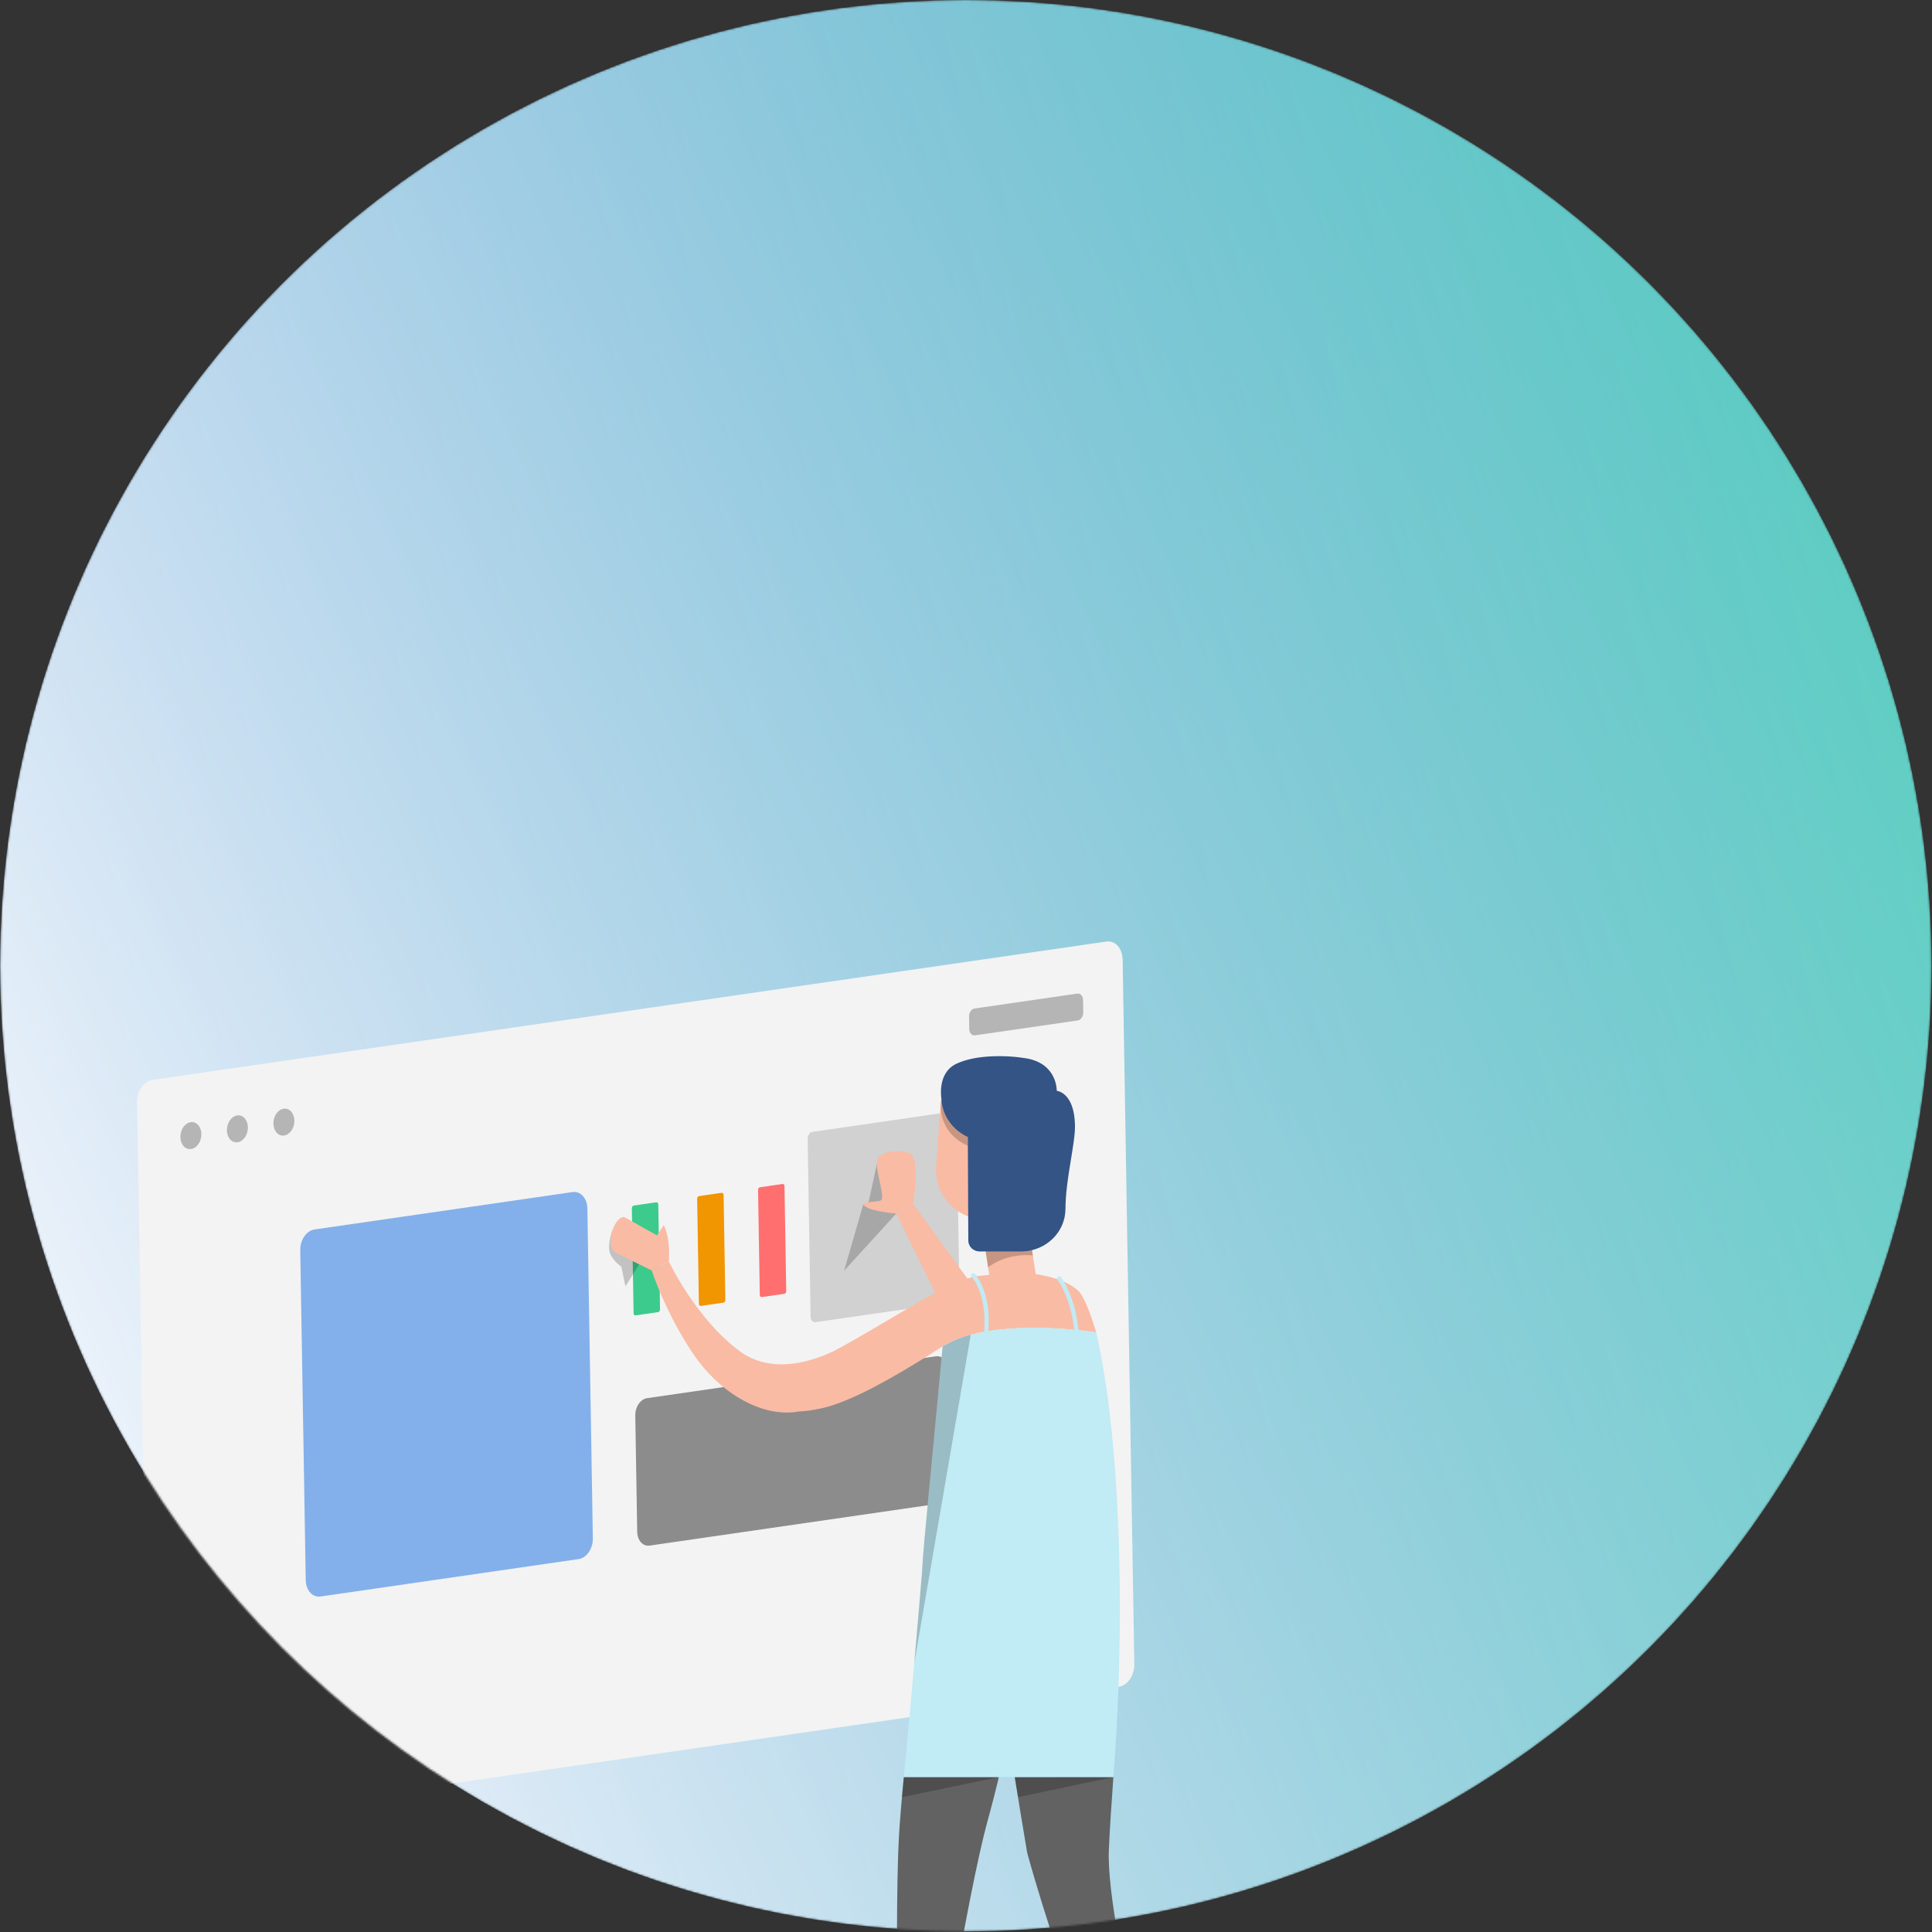
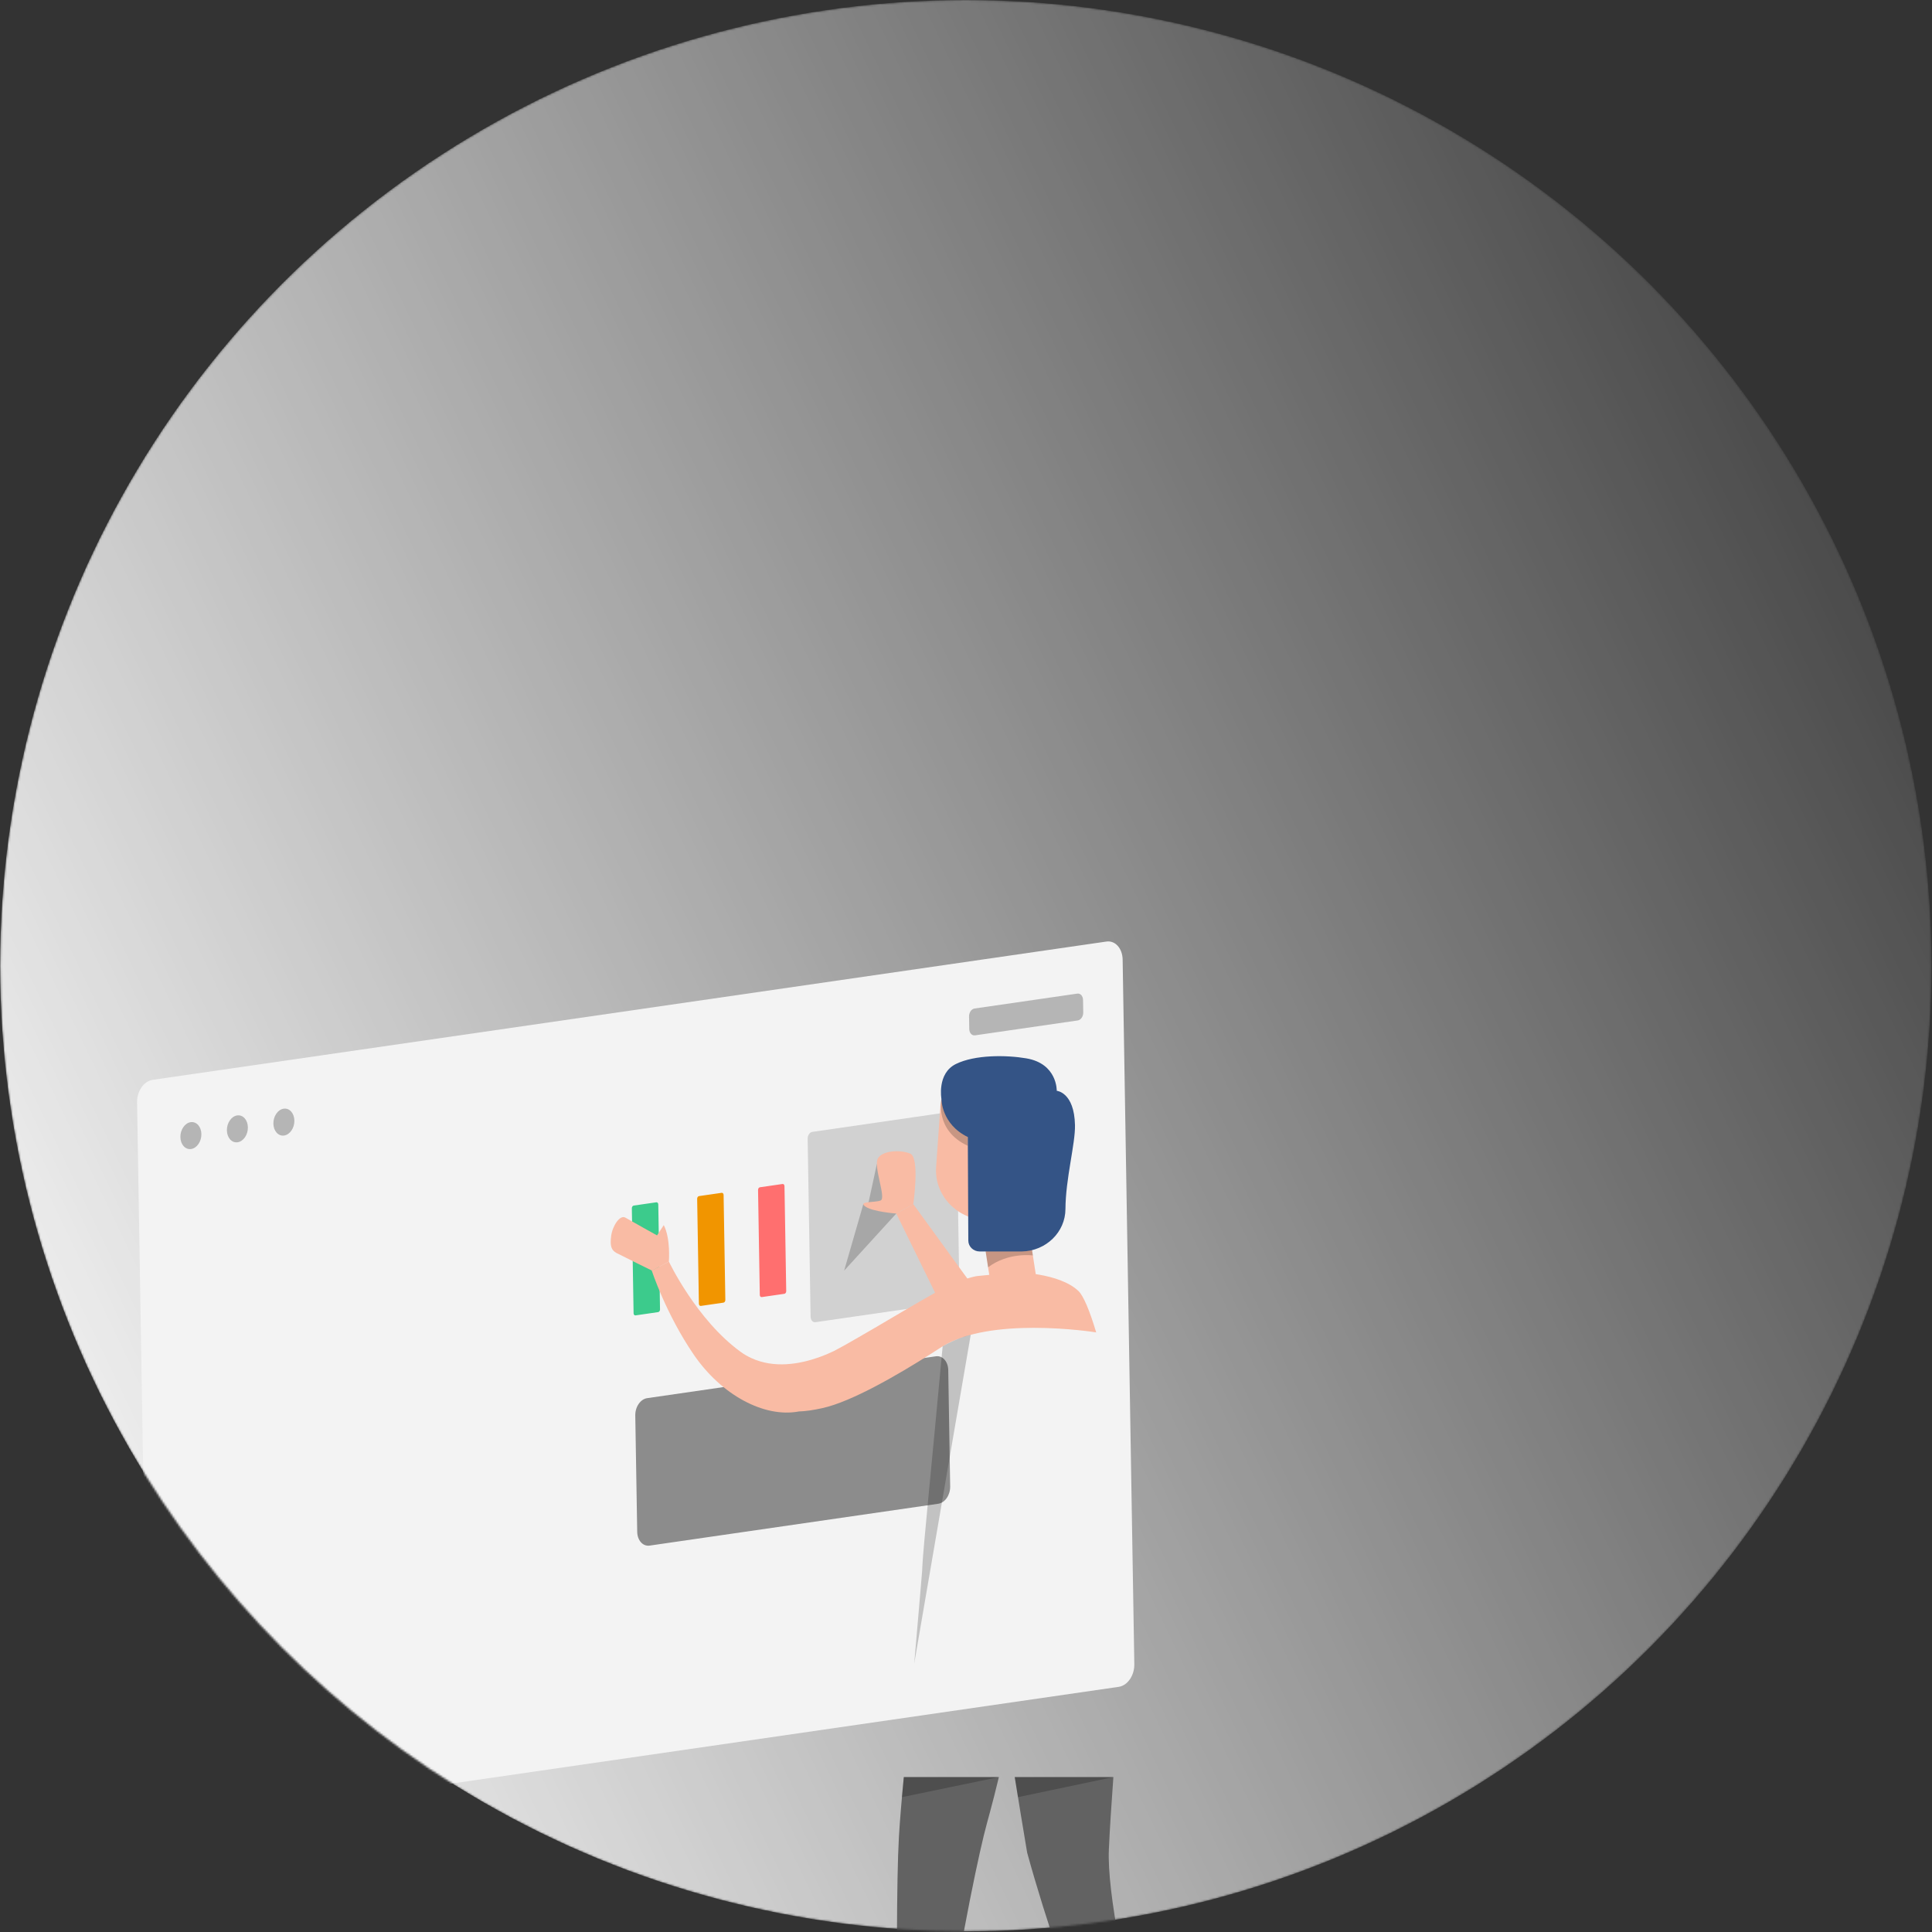
<svg xmlns="http://www.w3.org/2000/svg" width="975" height="975" viewBox="0 0 975 975" fill="none">
  <rect x="0" y="0" width="975" height="975" fill="#333333" stroke="none" />
  <g clip-path="url(#clip0)">
    <mask id="mask0" mask-type="alpha" maskUnits="userSpaceOnUse" x="-27" y="-64" width="869" height="1077">
      <rect x="-27" y="-64" width="868.846" height="1076.7" fill="#C4C4C4" />
    </mask>
    <g mask="url(#mask0)">
</g>
    <mask id="mask1" mask-type="alpha" maskUnits="userSpaceOnUse" x="0" y="0" width="975" height="975">
      <circle cx="487.419" cy="487.342" r="487.342" fill="url(#paint0_linear)" />
    </mask>
    <g mask="url(#mask1)">
-       <circle cx="487.419" cy="487.342" r="487.342" fill="url(#paint1_linear)" />
      <circle cx="487.419" cy="487.342" r="487.342" fill="url(#paint2_linear)" />
      <path fill-rule="evenodd" clip-rule="evenodd" d="M564.596 851.273L83.257 921.064C78.828 921.706 75.161 917.637 75.067 911.974L69.171 556.369C69.077 550.707 72.591 545.596 77.02 544.953L558.36 475.162C562.79 474.52 566.456 478.59 566.55 484.252L572.447 839.858C572.541 845.52 569.026 850.631 564.596 851.273" fill="#F3F3F3" />
-       <path fill-rule="evenodd" clip-rule="evenodd" d="M292.018 786.801L161.765 805.687C157.723 806.273 154.376 802.559 154.291 797.391L151.53 630.886C151.444 625.718 154.651 621.053 158.694 620.467L288.947 601.581C292.99 600.995 296.336 604.71 296.422 609.877L299.183 776.382C299.269 781.55 296.061 786.215 292.018 786.801" fill="#83B0EA" />
      <path fill-rule="evenodd" clip-rule="evenodd" d="M473.511 758.88L327.836 780.002C324.449 780.493 321.645 777.382 321.573 773.052L320.599 714.316C320.527 709.987 323.215 706.079 326.602 705.588L472.277 684.466C475.664 683.975 478.468 687.087 478.54 691.416L479.514 750.152C479.585 754.482 476.898 758.389 473.511 758.88" fill="#8C8C8C" />
      <path fill-rule="evenodd" clip-rule="evenodd" d="M365.11 657.386L353.684 659.043C353.156 659.12 352.718 658.634 352.707 657.959L351.829 604.984C351.817 604.309 352.237 603.7 352.765 603.623L364.191 601.966C364.72 601.89 365.157 602.375 365.169 603.05L366.047 656.025C366.058 656.7 365.639 657.31 365.11 657.386" fill="#F19500" />
      <path fill-rule="evenodd" clip-rule="evenodd" d="M395.839 652.93L384.412 654.587C383.884 654.664 383.447 654.178 383.435 653.503L382.557 600.528C382.546 599.853 382.965 599.244 383.493 599.167L394.92 597.51C395.448 597.434 395.886 597.919 395.897 598.594L396.775 651.569C396.787 652.244 396.367 652.854 395.839 652.93" fill="#FF6F6F" />
      <path fill-rule="evenodd" clip-rule="evenodd" d="M481.838 657.062L411.548 667.253C410.212 667.447 409.106 666.22 409.078 664.512L407.588 574.659C407.56 572.951 408.619 571.409 409.955 571.216L480.246 561.024C481.582 560.83 482.688 562.058 482.716 563.766L484.206 653.619C484.234 655.327 483.174 656.868 481.838 657.062" fill="#D1D1D1" />
      <path fill-rule="evenodd" clip-rule="evenodd" d="M332.147 662.166L320.721 663.822C320.192 663.899 319.755 663.414 319.744 662.738L318.865 609.764C318.854 609.089 319.273 608.479 319.802 608.402L331.228 606.745C331.757 606.669 332.194 607.154 332.205 607.83L333.084 660.804C333.095 661.479 332.676 662.089 332.147 662.166" fill="#3CCB8C" />
      <path fill-rule="evenodd" clip-rule="evenodd" d="M101.632 572.316C101.694 576.057 99.372 579.433 96.446 579.857C93.519 580.282 91.097 577.593 91.035 573.852C90.973 570.111 93.295 566.735 96.221 566.311C99.147 565.887 101.57 568.575 101.632 572.316" fill="#B5B5B5" />
      <path fill-rule="evenodd" clip-rule="evenodd" d="M125.097 568.913C125.159 572.654 122.837 576.031 119.911 576.455C116.985 576.879 114.562 574.191 114.5 570.45C114.438 566.709 116.76 563.333 119.686 562.909C122.613 562.484 125.035 565.173 125.097 568.913" fill="#B5B5B5" />
      <path fill-rule="evenodd" clip-rule="evenodd" d="M148.562 565.511C148.624 569.252 146.302 572.628 143.376 573.053C140.45 573.477 138.027 570.789 137.965 567.048C137.903 563.307 140.225 559.93 143.151 559.506C146.077 559.082 148.5 561.77 148.562 565.511" fill="#B5B5B5" />
      <path fill-rule="evenodd" clip-rule="evenodd" d="M543.898 514.979L492.034 522.499C490.47 522.726 489.176 521.289 489.143 519.29L489.038 512.983C489.005 510.984 490.245 509.18 491.81 508.953L543.674 501.433C545.237 501.206 546.532 502.643 546.565 504.642L546.67 510.949C546.703 512.948 545.462 514.752 543.898 514.979" fill="#B5B5B5" />
      <path opacity="0.2" fill-rule="evenodd" clip-rule="evenodd" d="M442.518 587.427L438.338 606.695L435.678 607.695L425.997 641.248L452.312 612.419L447.541 589.76L442.518 587.427Z" fill="black" />
-       <path opacity="0.2" fill-rule="evenodd" clip-rule="evenodd" d="M309.135 620.754C309.135 620.754 306.722 626.644 307.527 631.21C308.333 635.776 313.56 639.212 313.56 639.212L315.628 649.168L322.588 638.057" fill="black" />
      <path fill-rule="evenodd" clip-rule="evenodd" d="M472.135 652.861L452.311 612.419L460.914 607.695L494.55 653.999L472.135 652.861Z" fill="#F9BBA4" />
      <path fill-rule="evenodd" clip-rule="evenodd" d="M496.76 615.727L504.684 616.245C519.11 617.188 531.603 606.726 532.586 592.877L534.766 562.151C535.75 548.303 524.85 536.311 510.424 535.368L502.499 534.85C488.071 533.907 475.58 544.368 474.597 558.217L472.417 588.943C471.434 602.792 482.333 614.784 496.76 615.727" fill="#F9BBA4" />
      <path fill-rule="evenodd" clip-rule="evenodd" d="M492.746 601.324L492.684 600.922L493.463 600.802L501.059 595.27L502.643 599.383L515.65 597.371L523.29 646.842L500.325 650.393L497.076 629.361C495.373 618.33 492.881 614.548 488.532 613.276C484.184 612.004 479.91 607.125 479.91 607.125L492.746 601.324Z" fill="#F9BBA4" />
      <path opacity="0.2" fill-rule="evenodd" clip-rule="evenodd" d="M475.116 554.671C475.116 554.671 471.557 570.467 488.437 578.255L488.417 573.815L475.116 554.671Z" fill="black" />
      <path opacity="0.2" fill-rule="evenodd" clip-rule="evenodd" d="M521.241 633.569C521.241 633.569 508.891 631.814 498.649 639.547L497.417 631.562L518.607 628.748L520.828 630.892L521.241 633.569Z" fill="black" />
      <path fill-rule="evenodd" clip-rule="evenodd" d="M475.116 554.671C475.116 554.671 474.997 567.313 488.417 573.815L488.667 626.085C488.681 629.114 491.243 631.561 494.398 631.561H515.7C527.878 631.338 537.645 621.822 537.689 610.13C537.748 594.945 542.695 577.22 542.5 567.833C542.156 551.154 533.298 550.482 533.298 550.482C533.298 550.482 533.684 536.782 517.927 534.103C507.879 532.395 492.036 532.202 482.383 536.967C472.73 541.733 475.116 554.671 475.116 554.671" fill="#345486" />
      <path fill-rule="evenodd" clip-rule="evenodd" d="M577.704 1039H553.265C541.776 1008.96 528.247 970.911 518.369 934.985C516.157 921.879 514.052 909.074 512.099 896.826H561.876C560.846 910.836 560.03 923.705 559.6 933.353C558.613 955.333 568.491 1001.51 577.704 1039" fill="#626262" />
      <path fill-rule="evenodd" clip-rule="evenodd" d="M504.088 896.826C500.407 912.243 498.492 918.07 496.464 926.377C492.11 944.212 481.325 996.565 476.579 1039H452.914C452.528 999.165 452.377 949.08 453.644 927.015C454.116 918.871 454.996 908.386 456.113 896.826H504.088Z" fill="#626262" />
      <path fill-rule="evenodd" clip-rule="evenodd" d="M452.312 612.419C452.312 612.419 440.362 611.572 436.604 608.813C432.845 606.054 441.473 607.017 444.426 605.826C447.378 604.634 440.63 588.59 443.047 584.561C445.463 580.532 454.589 580.133 459.421 582.212C464.253 584.292 460.914 607.696 460.914 607.696L452.312 612.419Z" fill="#F9BBA4" />
      <path fill-rule="evenodd" clip-rule="evenodd" d="M337.551 636.671C337.551 636.671 338.503 625.095 334.981 618.269L331.581 623.448C331.581 623.448 318.44 616.151 315.641 614.503C312.842 612.856 309.091 618.679 308.433 623.7C307.774 628.72 308.446 630.92 311.196 632.373C313.945 633.828 329.075 641.247 329.075 641.247L337.551 636.671Z" fill="#F9BBA4" />
      <path fill-rule="evenodd" clip-rule="evenodd" d="M544.289 651.561C534.626 642.257 512.356 642.064 512.356 642.064L493.135 643.976C493.135 643.976 488.155 644.535 477.91 649.262C475.14 650.529 469.943 653.451 463.652 657.104L459.807 659.36L455.319 661.982L450.702 664.689L441.339 670.211H441.318C435.97 673.326 430.837 676.312 426.435 678.784C426.435 678.784 426.414 678.784 426.393 678.805C424.395 679.901 422.57 680.911 420.959 681.749L420.702 681.877C418.598 682.888 415.977 684.027 412.992 685.058C403.607 688.367 390.723 690.73 379.126 685.337C377.279 684.499 375.454 683.446 373.693 682.158C351.509 666.042 337.552 636.671 337.552 636.671L328.897 641.204C328.897 641.204 336.113 663.163 350.071 683.575C364.03 703.987 385.591 715.568 403.049 712.324C403.071 712.324 403.093 712.324 403.114 712.303C406.442 712.216 410.351 711.657 415.011 710.626C429.742 707.382 452.892 693.953 469.686 683.296L475.699 679.428C487.767 672.037 506 670.104 521.762 670.104C538.964 670.104 553.201 672.402 553.201 672.402C549.98 661.616 546.824 654.011 544.289 651.561" fill="#F9BBA4" />
-       <path fill-rule="evenodd" clip-rule="evenodd" d="M561.868 896.826H456.105C457.887 878.606 459.777 857.807 461.366 839.608V839.543C461.71 835.612 462.031 831.787 462.353 828.156C464.136 807.701 465.361 792.768 465.361 792.768C465.361 792.768 465.381 792.231 465.425 791.199V791.178C465.619 786.494 466.949 771.969 468.753 753.169C469.677 743.393 470.729 732.457 471.803 721.176C473.134 707.318 474.487 692.922 475.712 679.428C475.712 679.428 476.592 678.912 478.008 678.182C478.77 677.79 479.71 677.331 480.75 676.854C480.964 676.759 481.163 676.642 481.38 676.549C481.746 676.377 482.132 676.227 482.54 676.034C482.841 675.926 483.12 675.797 483.442 675.69L483.764 675.561C485.719 674.831 487.758 674.186 489.884 673.627C490.035 673.584 490.206 673.541 490.379 673.498C492.418 672.961 494.544 672.51 496.67 672.123C496.67 672.015 496.649 671.93 496.649 671.844C498.26 652.957 490.443 644.405 490.357 644.32C489.948 643.89 489.971 643.224 490.4 642.816C490.829 642.408 491.495 642.408 491.903 642.838C492.268 643.203 500.407 652.012 498.797 671.758C514.323 669.266 531.288 670.061 542.09 671.071C540.501 654.913 533.779 645.931 533.715 645.845C533.35 645.373 533.457 644.707 533.929 644.341C534.401 643.976 535.068 644.062 535.432 644.556C535.712 644.921 542.648 654.161 544.238 671.071C544.259 671.135 544.238 671.199 544.215 671.285C549.757 671.844 553.192 672.403 553.192 672.403C556.371 686.304 558.862 702.225 560.686 719.307C561.868 730.136 562.791 741.459 563.479 753.04C566.357 801.148 565.282 853.961 561.868 896.826" fill="#C1EBF5" />
      <path opacity="0.2" fill-rule="evenodd" clip-rule="evenodd" d="M489.884 673.627L461.366 839.544C461.709 835.611 462.032 831.787 462.353 828.156C464.136 807.701 465.361 792.768 465.361 792.768C465.361 792.768 465.381 792.23 465.425 791.2V791.178C465.618 786.494 466.949 771.97 468.753 753.169C469.677 743.392 470.729 732.456 471.802 721.176C473.134 707.318 474.487 692.921 475.712 679.428C475.712 679.428 476.592 678.912 478.008 678.182C479.383 677.473 481.316 676.549 483.442 675.69L483.764 675.561C485.719 674.787 487.823 674.078 489.884 673.627" fill="black" />
      <path opacity="0.2" fill-rule="evenodd" clip-rule="evenodd" d="M561.868 896.826L513.729 906.954L512.099 896.826H561.868Z" fill="black" />
      <path opacity="0.2" fill-rule="evenodd" clip-rule="evenodd" d="M504.088 896.826L455.174 906.954L456.105 896.826H504.088Z" fill="black" />
    </g>
  </g>
  <defs>
    <linearGradient id="paint0_linear" x1="149.602" y1="1754.43" x2="1464.15" y2="1450.81" gradientUnits="userSpaceOnUse">
      <stop stop-color="#1A69CA" />
      <stop offset="1" stop-color="#55DCB8" />
    </linearGradient>
    <linearGradient id="paint1_linear" x1="149.602" y1="1754.43" x2="1464.15" y2="1450.81" gradientUnits="userSpaceOnUse">
      <stop stop-color="#1A69CA" />
      <stop offset="1" stop-color="#55DCB8" />
    </linearGradient>
    <linearGradient id="paint2_linear" x1="-41.5" y1="786" x2="1078.5" y2="249.5" gradientUnits="userSpaceOnUse">
      <stop stop-color="white" />
      <stop offset="1" stop-color="white" stop-opacity="0" />
    </linearGradient>
    <clipPath id="clip0">
      <rect width="975" height="975" fill="white" />
    </clipPath>
  </defs>
</svg>